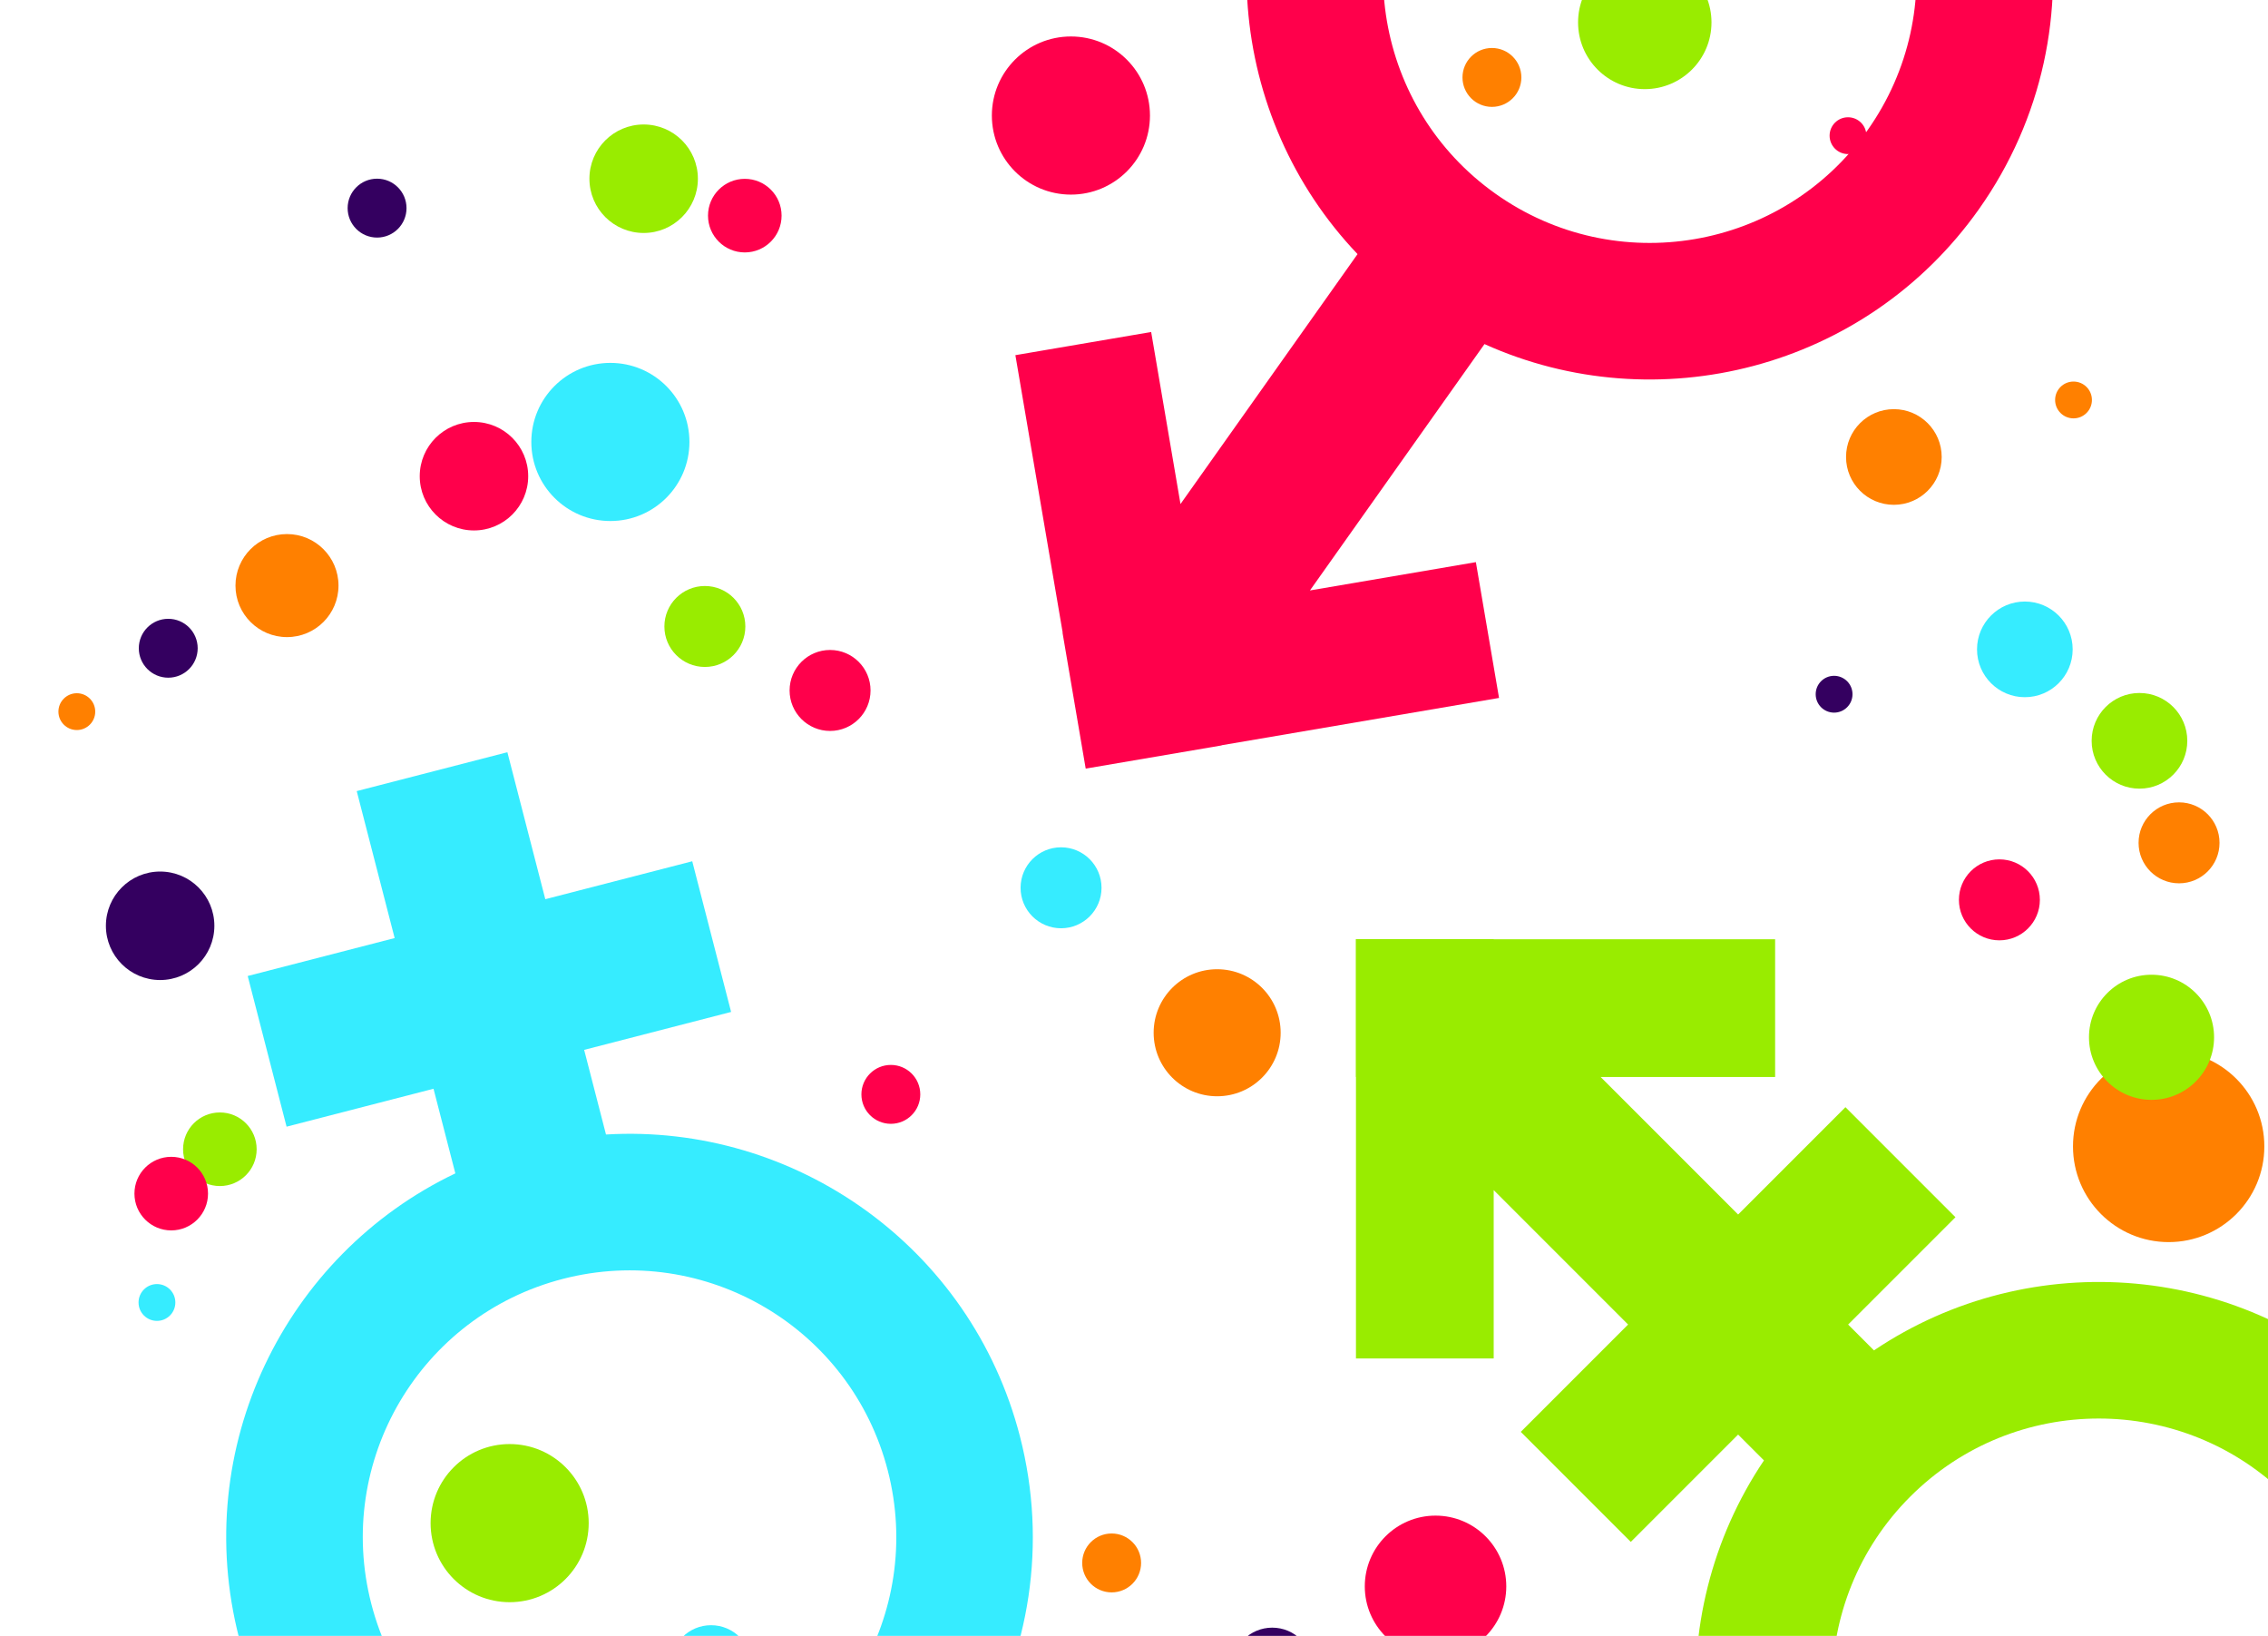
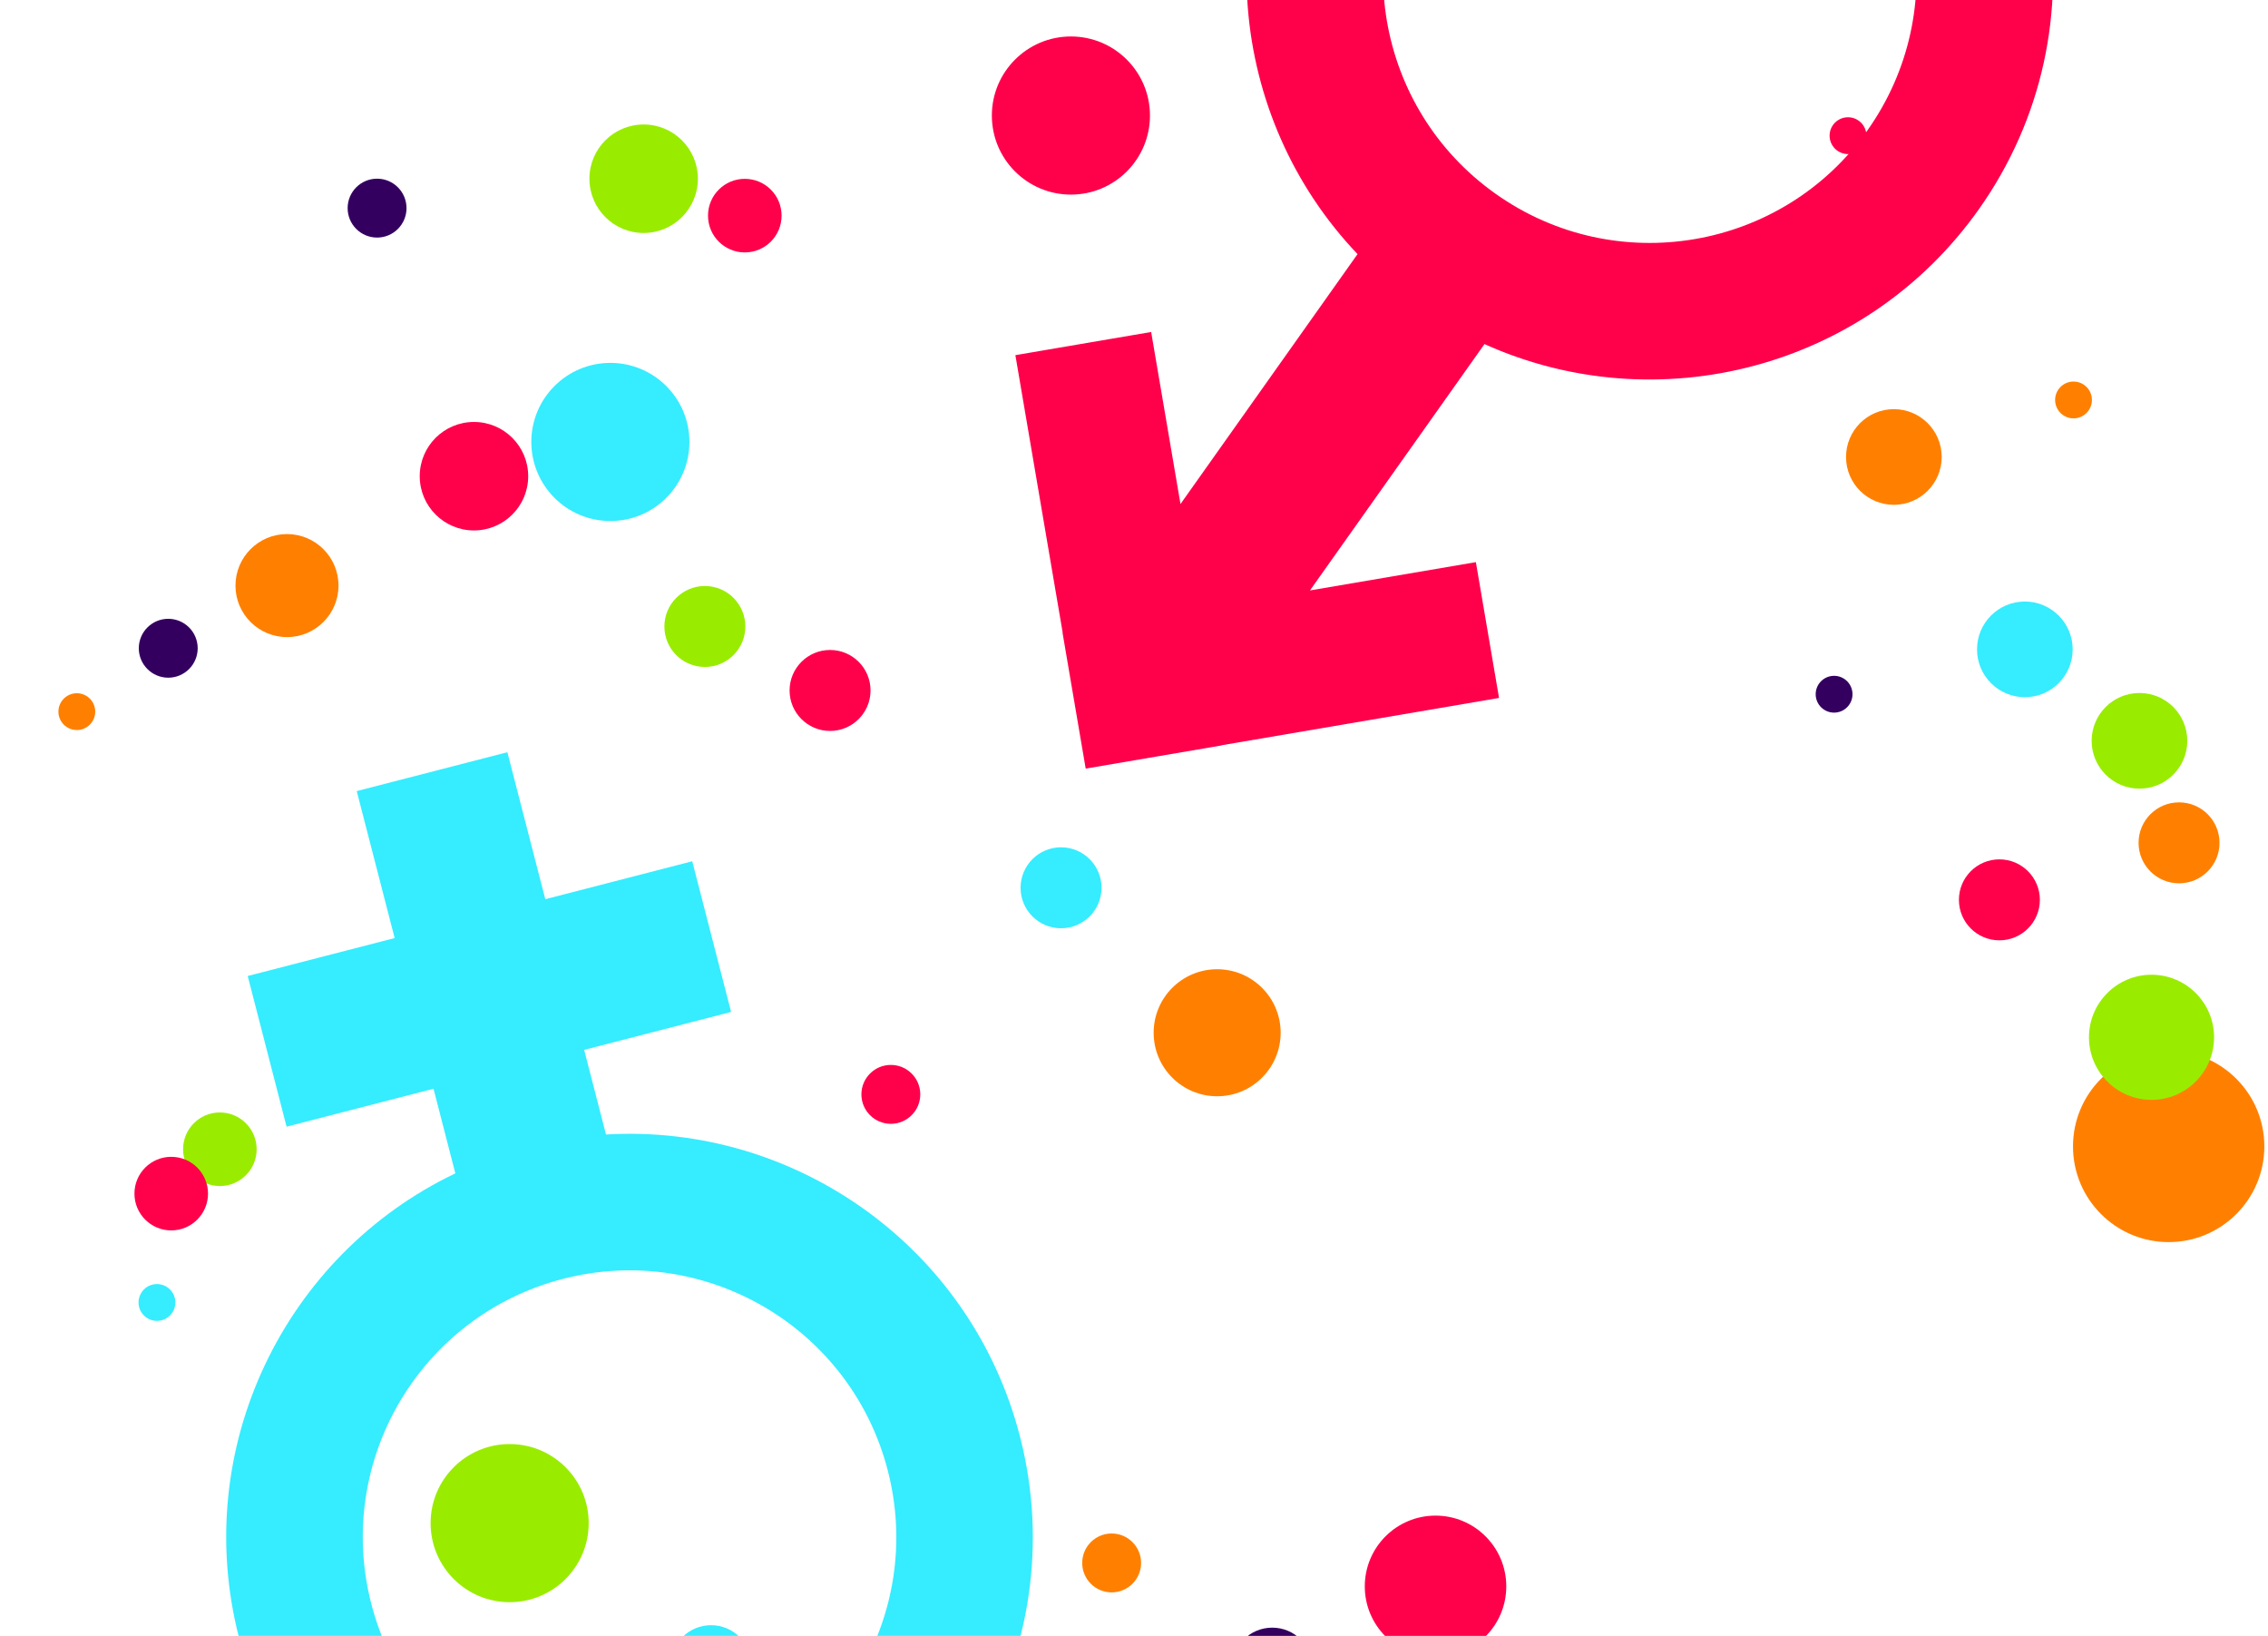
<svg xmlns="http://www.w3.org/2000/svg" id="Layer_2" viewBox="0 0 1040 750">
  <defs>
    <style>.cls-1{clip-path:url(#clippath);}.cls-2{fill:none;}.cls-2,.cls-3,.cls-4,.cls-5,.cls-6,.cls-7{stroke-width:0px;}.cls-3{fill:#99ec00;}.cls-4{fill:#36ecff;}.cls-5{fill:#340060;}.cls-6{fill:#ff8000;}.cls-7{fill:#ff004b;}</style>
    <clipPath id="clippath">
      <rect class="cls-2" width="1040" height="750" />
    </clipPath>
  </defs>
  <g id="Layer_1-2">
    <g class="cls-1">
      <circle class="cls-3" cx="295.15" cy="81.94" r="24.87" />
      <circle class="cls-6" cx="131.6" cy="268.47" r="23.62" />
      <circle class="cls-7" cx="217.34" cy="218.32" r="24.87" />
      <circle class="cls-6" cx="558.13" cy="473.48" r="29.12" />
-       <circle class="cls-5" cx="73.43" cy="424.44" r="24.87" />
-       <circle class="cls-3" cx="754.22" cy="10.27" r="30.59" />
-       <circle class="cls-6" cx="684.13" cy="35.5" r="13.5" />
      <circle class="cls-6" cx="509.75" cy="716.55" r="13.5" />
      <circle class="cls-7" cx="408.5" cy="501.73" r="13.5" />
      <circle class="cls-7" cx="847.41" cy="62.2" r="8.44" />
      <circle class="cls-6" cx="950.82" cy="183.37" r="8.44" />
      <circle class="cls-5" cx="841.03" cy="318.28" r="8.44" />
      <circle class="cls-4" cx="71.97" cy="597.14" r="8.44" />
      <circle class="cls-6" cx="35.23" cy="326.26" r="8.44" />
      <circle class="cls-6" cx="868.44" cy="209.51" r="21.93" />
      <circle class="cls-3" cx="981.06" cy="339.64" r="21.93" />
      <circle class="cls-6" cx="994.45" cy="525.59" r="43.87" />
      <circle class="cls-7" cx="658.27" cy="727.3" r="32.44" />
      <circle class="cls-6" cx="999.21" cy="386.41" r="18.56" />
      <circle class="cls-5" cx="583.39" cy="764.78" r="18.56" />
      <circle class="cls-3" cx="323.22" cy="287.22" r="18.56" />
      <circle class="cls-7" cx="380.63" cy="316.55" r="18.56" />
      <circle class="cls-4" cx="486.55" cy="407.02" r="18.56" />
      <circle class="cls-7" cx="916.83" cy="412.55" r="18.56" />
      <circle class="cls-4" cx="326.06" cy="763.66" r="18.56" />
      <circle class="cls-4" cx="928.5" cy="297.71" r="21.93" />
      <circle class="cls-7" cx="341.53" cy="98.86" r="16.87" />
      <circle class="cls-3" cx="100.82" cy="526.89" r="16.87" />
      <circle class="cls-7" cx="78.52" cy="547.23" r="16.87" />
      <circle class="cls-5" cx="172.91" cy="95.42" r="13.5" />
      <circle class="cls-5" cx="77.15" cy="297.2" r="13.5" />
      <circle class="cls-7" cx="491.07" cy="52.97" r="36.25" />
      <circle class="cls-4" cx="279.89" cy="202.62" r="36.25" />
      <circle class="cls-3" cx="233.7" cy="698.3" r="36.25" />
      <circle class="cls-3" cx="986.59" cy="475.56" r="28.68" />
      <path class="cls-4" d="m277.88,520.13l-10.01-38.8,67.38-17.39-17.82-69.08-67.38,17.39-17.39-67.38-69.08,17.82,17.39,67.38-67.38,17.39,17.82,69.08,67.38-17.39,10.01,38.8c-78.2,37.34-121.63,125.92-99.17,212.98,25.51,98.88,126.35,158.36,225.23,132.84,98.88-25.51,158.36-126.35,132.84-225.23-22.46-87.06-103.33-143.57-189.83-138.41Zm41.35,303.03c-65.4,16.87-132.1-22.46-148.97-87.87-16.87-65.4,22.46-132.1,87.87-148.97,65.4-16.87,132.1,22.46,148.97,87.87,16.87,65.4-22.46,132.1-87.87,148.97Z" />
      <path class="cls-7" d="m676.78,257.72l-76.1,12.98,80.04-112.95c79,35.61,174.68,11.6,226.67-61.77,59.04-83.32,39.36-198.73-43.96-257.77-83.32-59.04-198.73-39.36-257.77,43.96-51.99,73.36-42.93,171.59,16.85,234.33l-81.19,114.58-13.45-78.87-62.26,10.62,21.69,127.21h-.08s10.62,62.27,10.62,62.27h.08s.01.06.01.06l62.26-10.62v-.08s127.2-21.69,127.2-21.69l-10.62-62.26Zm-20.03-339.36c39.05-55.11,115.38-68.13,170.49-29.07,55.11,39.05,68.13,115.38,29.07,170.49-39.05,55.11-115.38,68.13-170.49,29.07-55.11-39.05-68.13-115.38-29.07-170.49Z" />
-       <path class="cls-3" d="m859.32,619.11l-11.85-11.85,49.21-49.21-50.45-50.45-49.21,49.21-63.04-63.04h80.01v-63.16h-129.05s0-.08,0-.08h-63.16v.08h-.08v63.16h.08s0,129.05,0,129.05h63.16v-77.2l61.63,61.63-49.21,49.21,50.45,50.45,49.21-49.21,11.85,11.85c-48.38,71.89-40.8,170.25,22.78,233.83,72.21,72.21,189.28,72.21,261.49,0,72.21-72.21,72.21-189.28,0-261.49-63.58-63.58-161.94-71.17-233.83-22.78Zm189.56,240.01c-47.76,47.76-125.19,47.76-172.95,0-47.76-47.76-47.76-125.19,0-172.95,47.76-47.76,125.19-47.76,172.95,0,47.76,47.76,47.76,125.19,0,172.95Z" />
    </g>
  </g>
</svg>